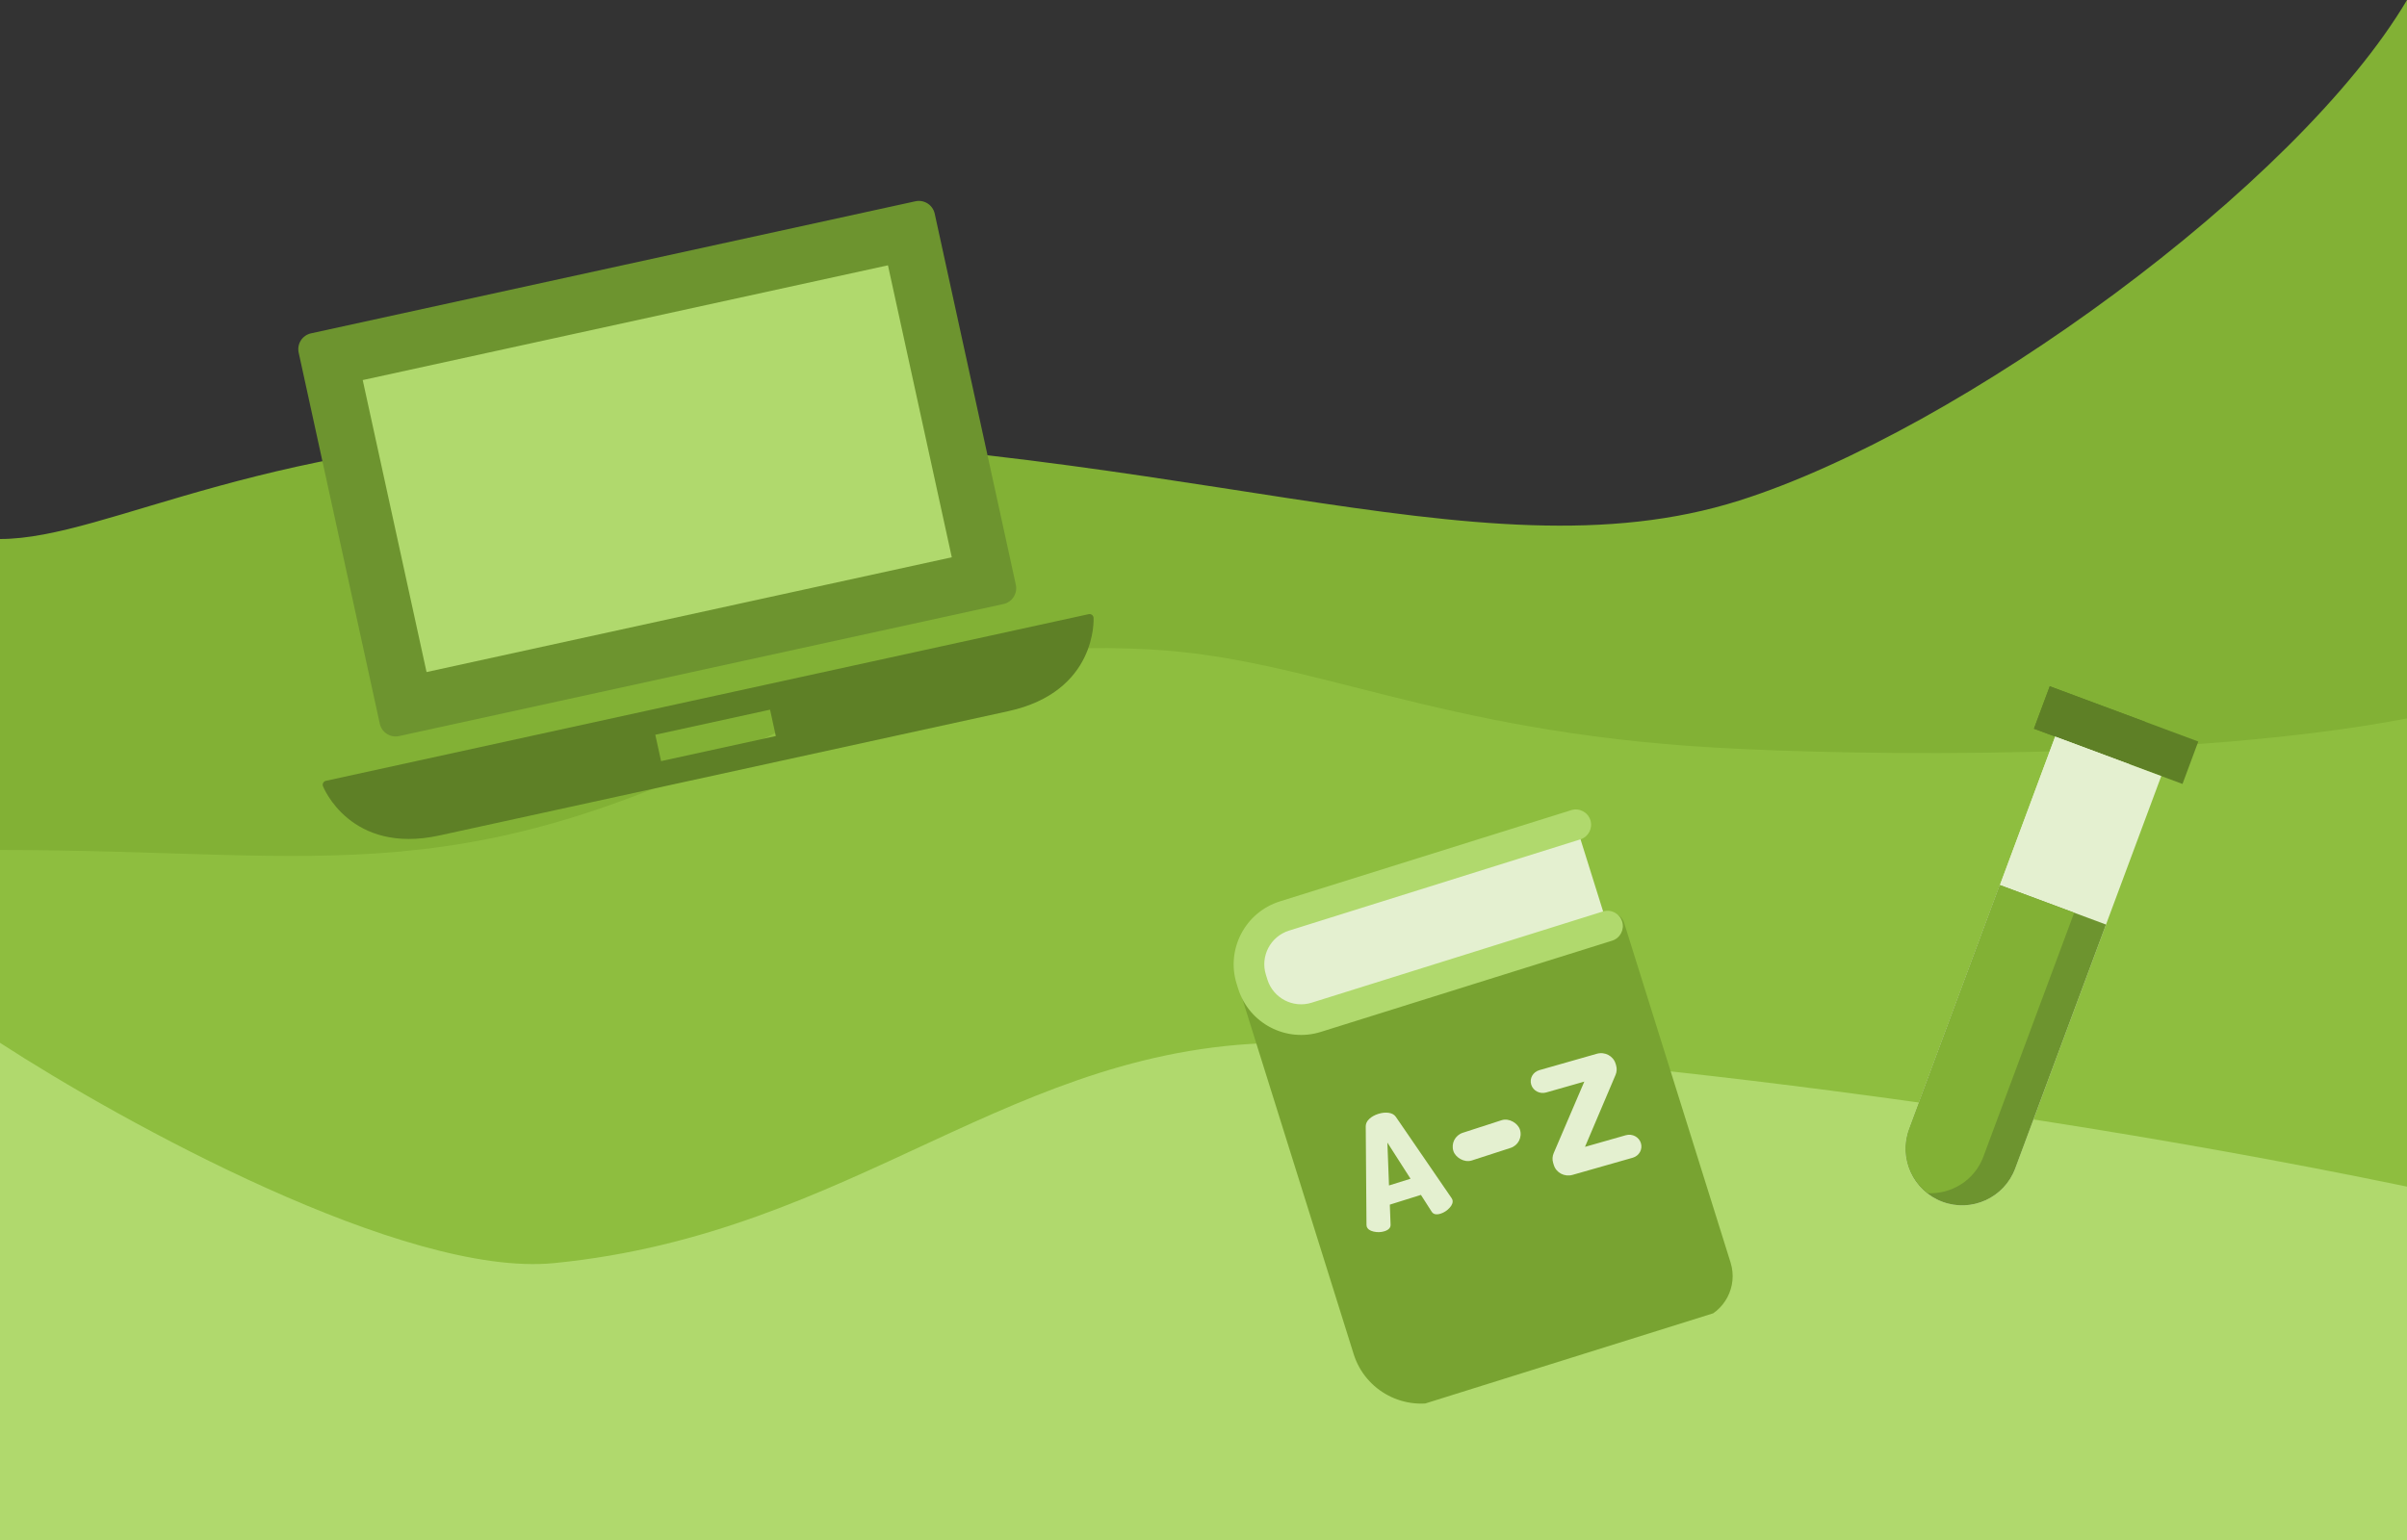
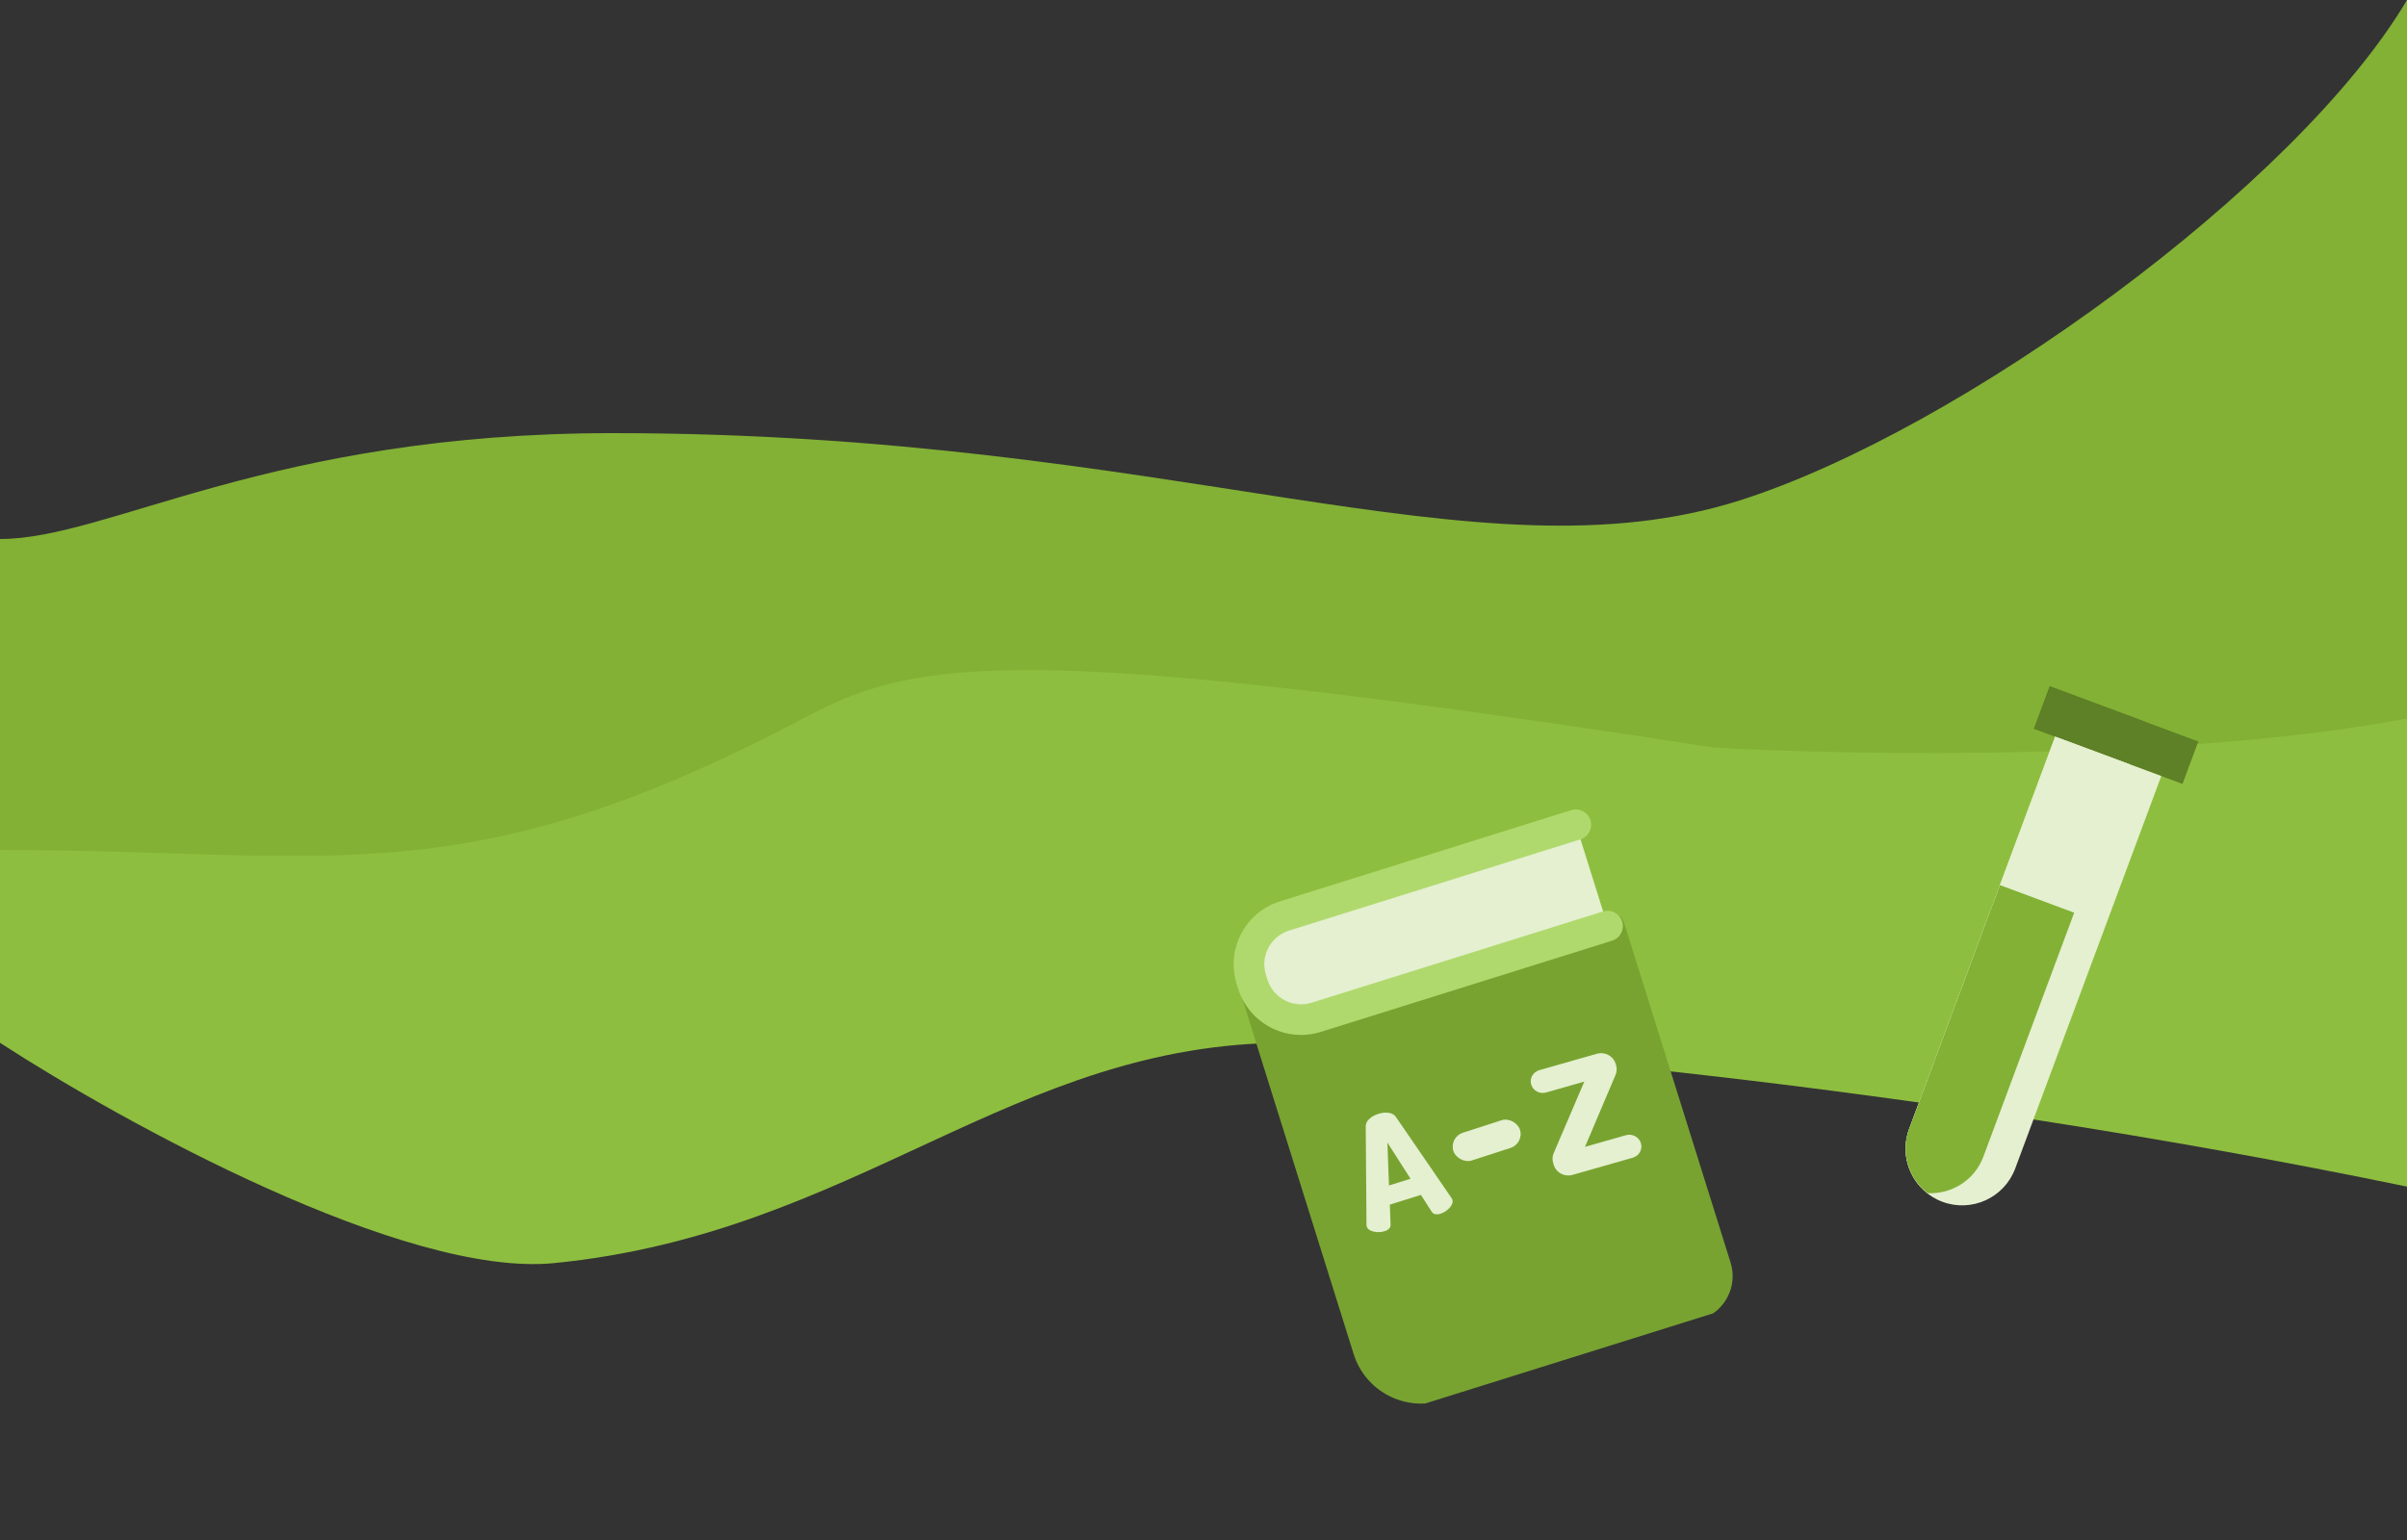
<svg xmlns="http://www.w3.org/2000/svg" width="375" height="240" viewBox="0 0 375 240" fill="none">
  <rect x="0" y="0" width="375" height="240" fill="#333333" stroke="none" />
-   <path d="M0 156H375V240H0V156Z" fill="#B0D96D" />
  <path d="M95.5 67.5C42 67.5 17 84 0 84L3.26804e-05 134H375V0C357.909 28.933 305.316 67.119 271 78C230 91 182.793 67.5 95.5 67.5Z" fill="#82B135" />
-   <path d="M126.053 111.488C72.204 140.101 52.026 132.47 0 132.47V162.514C19.084 174.912 63.063 199.138 86.305 196.849C133.5 192.2 157.68 162.514 200.5 162.514C222.68 162.514 298 169 375 184.927V111.965C341.005 118.483 289.45 117.808 267 116.5C223.5 113.965 204.5 102.589 179.173 101.209C161.88 100.267 143.343 102.302 126.053 111.488Z" fill="#8EBE3F" />
+   <path d="M126.053 111.488C72.204 140.101 52.026 132.47 0 132.47V162.514C19.084 174.912 63.063 199.138 86.305 196.849C133.5 192.2 157.68 162.514 200.5 162.514C222.68 162.514 298 169 375 184.927V111.965C341.005 118.483 289.45 117.808 267 116.5C161.88 100.267 143.343 102.302 126.053 111.488Z" fill="#8EBE3F" />
  <g clip-path="url(#clip0)">
    <rect x="55.543" y="58.661" width="85.408" height="47.912" transform="rotate(-12.328 55.543 58.661)" fill="#B0D96D" />
    <path d="M170.124 95.824C169.981 95.716 169.794 95.674 169.617 95.713L50.765 121.688C50.588 121.727 50.437 121.841 50.35 122.001C50.264 122.159 50.251 122.35 50.315 122.52C50.357 122.627 54.555 133.241 68.469 130.2L157.079 110.834C170.991 107.793 170.379 96.396 170.373 96.281C170.359 96.1 170.268 95.932 170.124 95.824ZM120.869 114.709L102.992 118.616L102.093 114.506L119.971 110.599L120.869 114.709Z" fill="#5E8026" />
    <path d="M62.176 114.712L156.335 94.133C157.697 93.836 158.56 92.49 158.262 91.129L145.623 33.296C145.325 31.935 143.979 31.072 142.618 31.369L48.459 51.948C47.097 52.246 46.234 53.592 46.532 54.953L59.171 112.785C59.468 114.147 60.815 115.01 62.176 114.712ZM56.51 59.232L138.34 41.347L148.285 86.85L66.454 104.735L56.51 59.232Z" fill="#6D942F" />
  </g>
  <path d="M319.342 106.952L342.483 115.562L340.023 122.174L316.882 113.564L319.342 106.952Z" fill="#5E8026" />
  <path d="M319.342 106.952L334.218 112.487L331.758 119.099L316.882 113.564L319.342 106.952Z" fill="#5E8026" />
  <path d="M336.717 120.945L320.187 114.795L297.432 175.953C295.734 180.518 298.057 185.595 302.621 187.293C307.186 188.991 312.263 186.668 313.961 182.104L336.717 120.945Z" fill="#E4F0D0" />
  <path d="M300.298 185.951C304.036 186.137 307.627 183.954 309.002 180.259L331.758 119.1L320.187 114.795L297.432 175.953C296.057 179.648 297.349 183.647 300.298 185.951Z" fill="#E4F0D0" />
-   <path d="M302.621 187.293C307.186 188.991 312.263 186.667 313.961 182.103L328.106 144.086L311.577 137.936L297.432 175.953C295.734 180.517 298.057 185.595 302.621 187.293Z" fill="#6D942F" />
  <path d="M300.298 185.951C304.036 186.137 307.627 183.954 309.002 180.258L323.148 142.241L311.577 137.936L297.432 175.953C296.057 179.647 297.349 183.647 300.298 185.951Z" fill="#82B135" />
  <g clip-path="url(#clip1)">
    <path d="M250.055 142.296L211.654 154.326L209.762 148.286C209.368 147.029 208.029 146.329 206.772 146.723L194.459 150.58C193.202 150.974 192.502 152.312 192.896 153.57L210.896 211.031C212.71 216.821 218.902 220.055 224.7 218.239L264.986 205.619C268.704 204.454 270.783 200.484 269.619 196.769L253.045 143.86C252.651 142.602 251.312 141.902 250.055 142.296Z" fill="#78A331" />
    <path d="M242.527 181.434C242.821 182.397 243.866 182.947 244.861 182.663L254.234 179.992C254.987 179.777 255.418 179.012 255.196 178.284C254.973 177.555 254.183 177.139 253.429 177.354L246.46 179.34C246.372 179.365 246.28 179.317 246.254 179.232C246.244 179.197 246.246 179.16 246.26 179.126L251.262 167.344C251.424 166.962 251.447 166.537 251.326 166.141L251.248 165.888C250.955 164.925 249.91 164.375 248.914 164.659L239.956 167.212C239.211 167.425 238.785 168.181 239.005 168.901C239.224 169.621 240.006 170.033 240.751 169.821L247.307 167.952C247.395 167.927 247.487 167.976 247.512 168.06C247.523 168.095 247.521 168.133 247.507 168.167L242.49 179.887C242.326 180.271 242.302 180.697 242.424 181.095L242.527 181.434Z" fill="#E4F0D0" />
    <path fill-rule="evenodd" clip-rule="evenodd" d="M238.554 169.03C238.261 168.069 238.829 167.06 239.823 166.777L248.782 164.223C250.026 163.868 251.332 164.556 251.699 165.759L251.776 166.012C251.927 166.508 251.899 167.039 251.696 167.517L246.935 178.731L253.296 176.918C254.299 176.632 255.351 177.186 255.646 178.155C255.942 179.124 255.369 180.142 254.366 180.427L244.994 183.099C243.75 183.454 242.443 182.766 242.077 181.563L241.973 181.224C241.821 180.726 241.85 180.193 242.056 179.713L246.829 168.562L240.884 170.256C239.89 170.54 238.847 169.99 238.554 169.03ZM240.089 167.648C239.593 167.79 239.309 168.293 239.455 168.773C239.602 169.252 240.122 169.526 240.619 169.385L247.174 167.516C247.511 167.421 247.864 167.606 247.963 167.932C248.004 168.066 247.996 168.211 247.941 168.34L242.924 180.061C242.801 180.348 242.783 180.668 242.874 180.967L242.978 181.306C243.198 182.028 243.982 182.44 244.728 182.228L254.101 179.556C254.605 179.412 254.894 178.9 254.745 178.412C254.596 177.924 254.067 177.646 253.562 177.789L246.593 179.776C246.256 179.872 245.903 179.686 245.804 179.361C245.763 179.226 245.77 179.083 245.825 178.954L250.827 167.172C250.949 166.885 250.966 166.567 250.875 166.269L250.798 166.016C250.578 165.294 249.794 164.882 249.047 165.094L240.089 167.648Z" fill="#E4F0D0" />
    <rect x="225.736" y="177.235" width="10.893" height="4.539" rx="2.269" transform="rotate(-17.944 225.736 177.235)" fill="#E4F0D0" />
    <path d="M250.472 144.317L205.086 158.534C200.931 159.836 196.509 157.528 195.209 153.379L194.969 152.615C193.67 148.466 195.985 144.047 200.14 142.746L245.526 128.528L250.472 144.317Z" fill="#E4F0D0" />
    <path d="M212.926 191.134C212.912 191.088 212.9 191 212.893 190.867L212.776 175.516C212.779 175.095 212.966 174.712 213.337 174.368C213.709 174.025 214.178 173.765 214.745 173.587C215.311 173.41 215.846 173.356 216.347 173.426C216.848 173.496 217.22 173.703 217.462 174.048L226.148 186.715C226.217 186.828 226.258 186.907 226.273 186.953C226.398 187.352 226.257 187.774 225.85 188.221C225.444 188.668 224.972 188.975 224.436 189.143C223.778 189.349 223.318 189.25 223.056 188.844L221.375 186.217L216.528 187.736L216.646 190.852C216.663 191.335 216.342 191.679 215.684 191.885C215.147 192.053 214.585 192.07 213.996 191.934C213.408 191.799 213.051 191.533 212.926 191.134ZM216.4 184.748L219.754 183.698L216.148 178.066L216.4 184.748Z" fill="#E4F0D0" />
    <path d="M251.16 146.601L205.774 160.818C200.37 162.511 194.598 159.497 192.907 154.099L192.668 153.335C190.977 147.937 193.998 142.169 199.402 140.476L244.788 126.258C246.045 125.865 247.384 126.565 247.778 127.822C248.172 129.079 247.472 130.418 246.214 130.812L200.828 145.03C197.935 145.936 196.317 149.022 197.222 151.908L197.461 152.673C198.365 155.559 201.455 157.171 204.348 156.265L249.734 142.047C250.991 141.653 252.33 142.353 252.724 143.611C253.118 144.868 252.418 146.207 251.16 146.601Z" fill="#B0D96D" />
  </g>
  <defs>
    <clipPath id="clip0">
-       <rect width="122.904" height="122.904" fill="white" transform="translate(31 34.173) rotate(-12.328)" />
-     </clipPath>
+       </clipPath>
    <clipPath id="clip1">
      <rect width="81.44" height="81.44" fill="white" transform="translate(179.475 146.719) rotate(-17.393)" />
    </clipPath>
  </defs>
</svg>